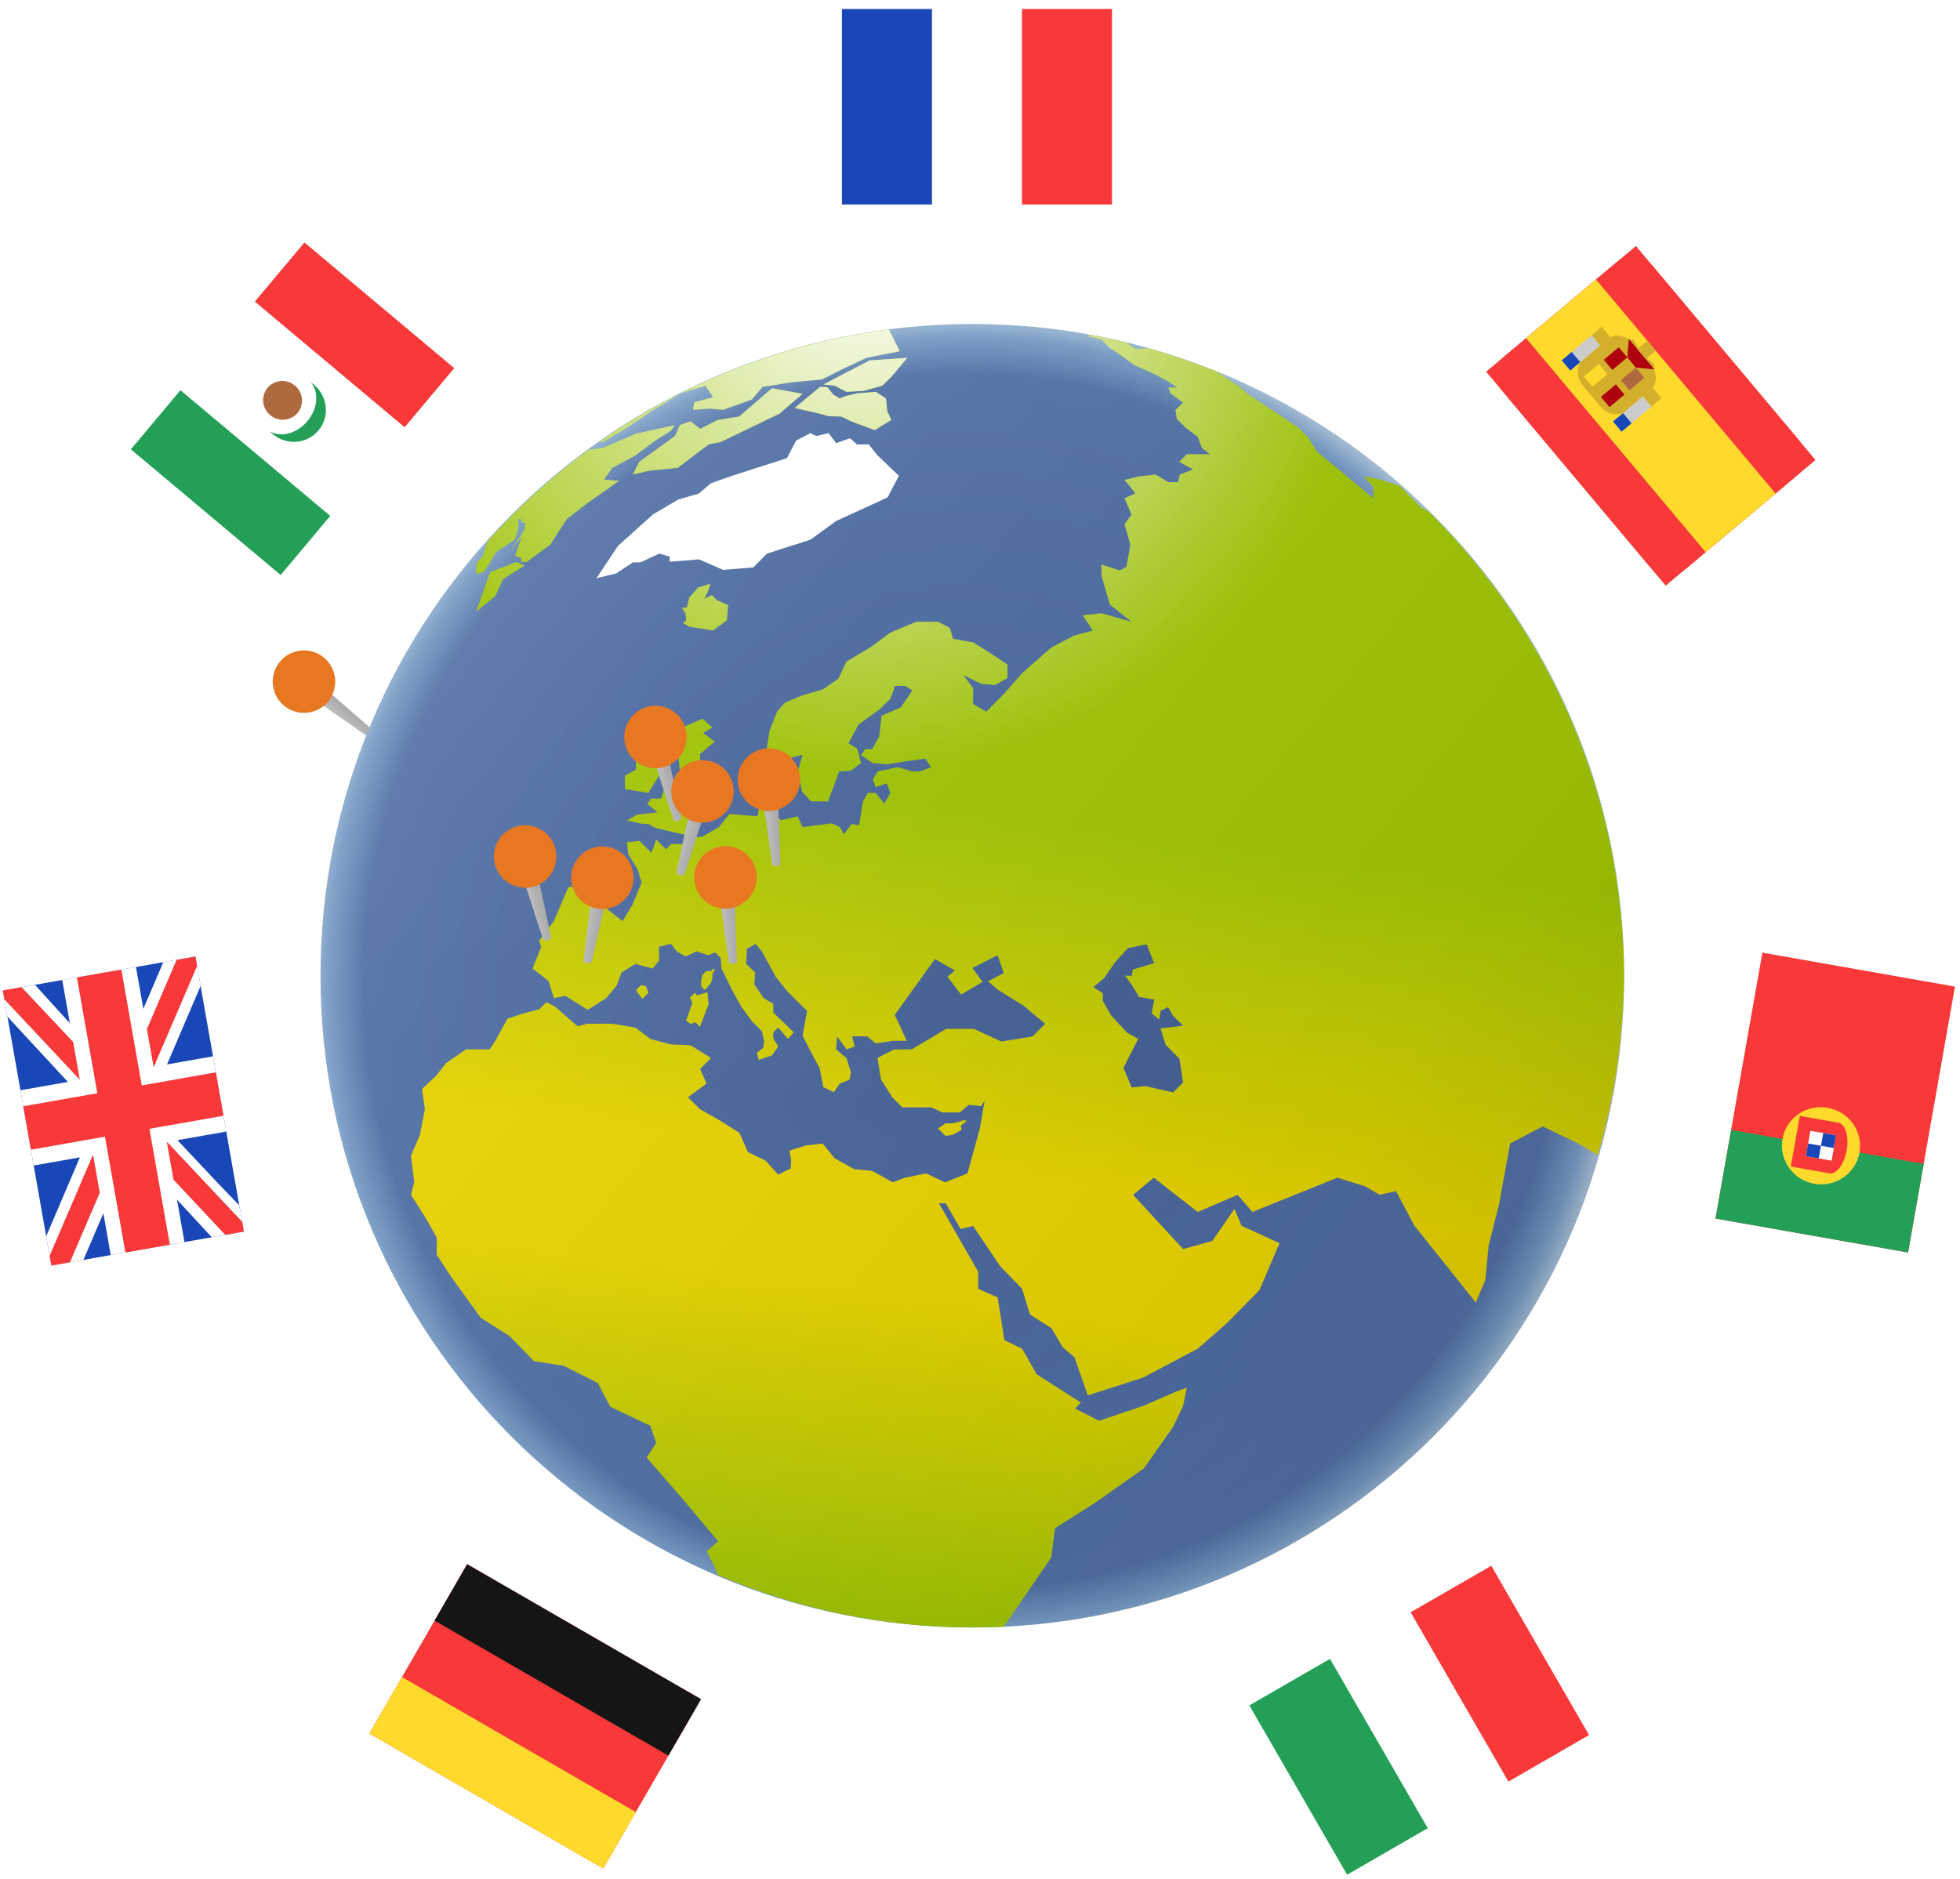
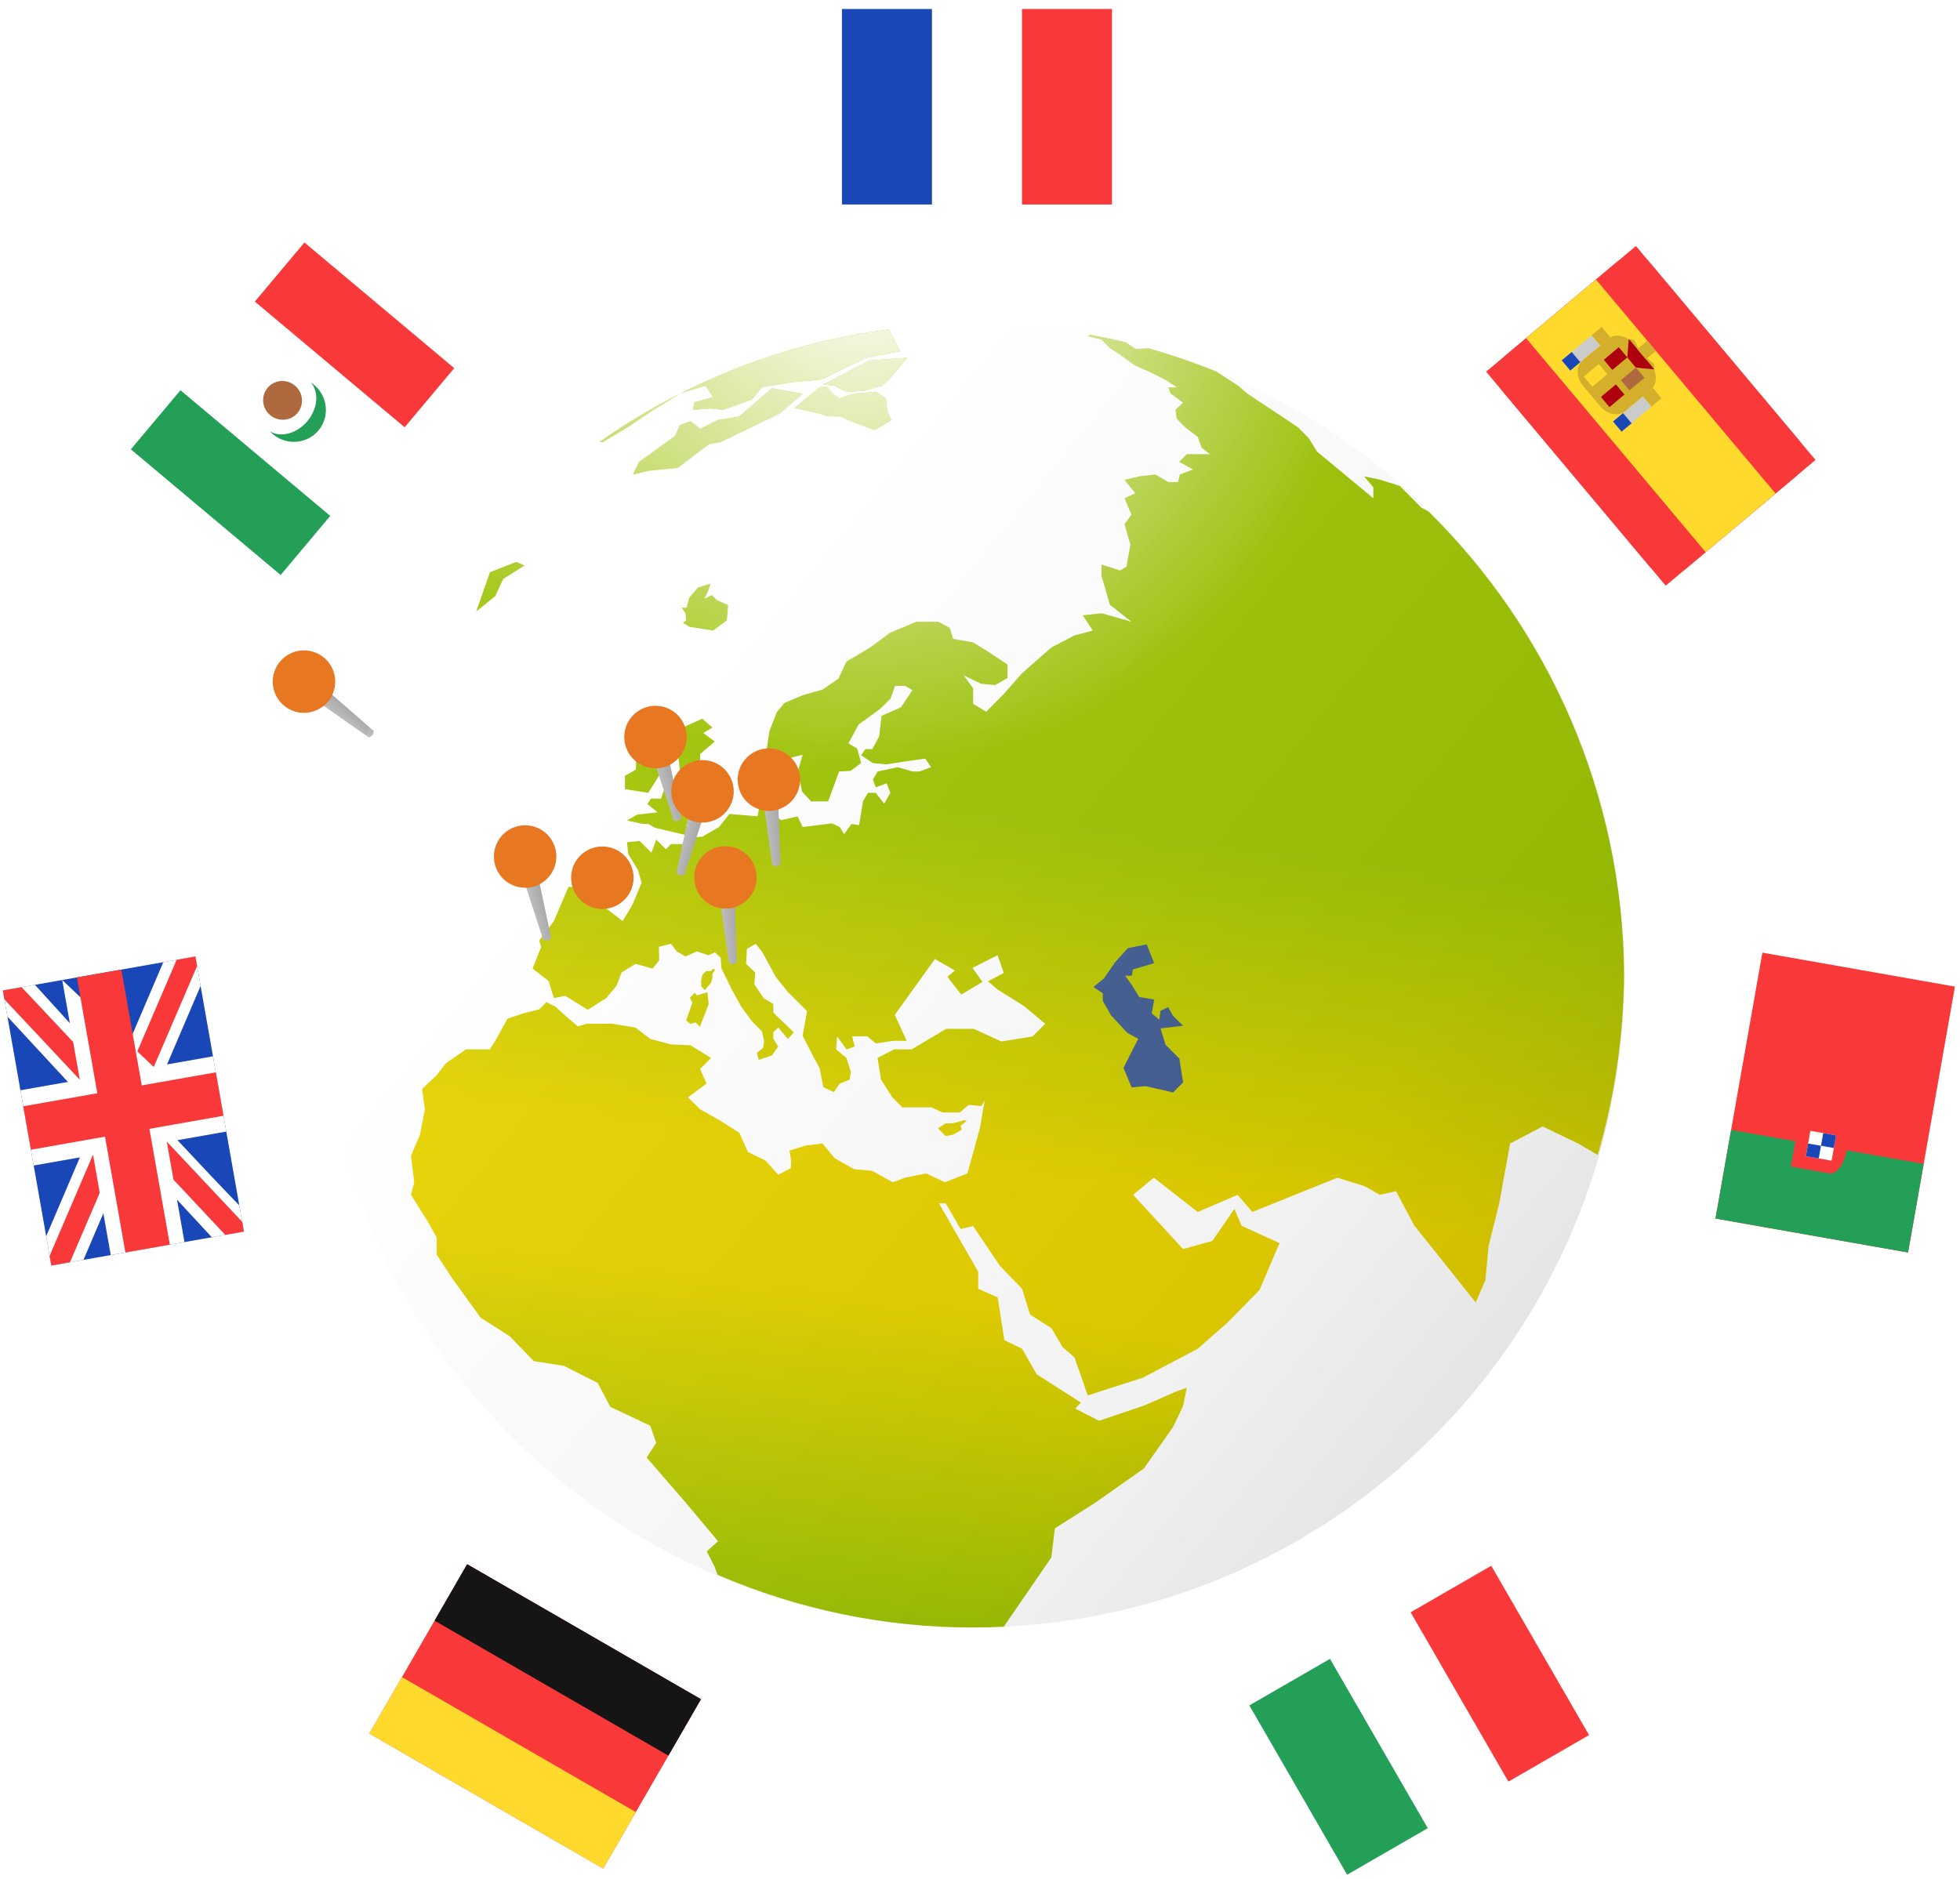
<svg xmlns="http://www.w3.org/2000/svg" width="292" height="280" viewBox="0 0 292 280" fill="none">
  <path d="M45.496 103.262L46.991 101.349L55.687 108.914C55.598 109.51 55.5 109.643 54.94 109.87L45.496 103.262Z" fill="url(#paint0_linear_3437_20529)" />
  <g filter="url(#filter0_ii_3437_20529)">
    <circle cx="45.287" cy="101.559" r="4.653" transform="rotate(-52 45.287 101.559)" fill="#E87722" />
  </g>
  <g filter="url(#filter1_ii_3437_20529)">
    <path d="M48.223 105.17L45.496 103.262C45.526 102.177 45.781 101.716 46.991 101.349L49.502 103.533C49.356 103.843 49.174 104.142 48.954 104.423C48.734 104.705 48.488 104.954 48.223 105.17Z" fill="#E87722" />
  </g>
-   <path d="M47.746 145.385C47.746 91.753 91.223 48.274 144.855 48.274C198.488 48.274 241.965 91.753 241.965 145.385C241.965 199.016 198.488 242.494 144.855 242.494C91.223 242.494 47.746 199.016 47.746 145.385Z" fill="url(#paint1_radial_3437_20529)" />
  <path d="M93.72 63.522L92.485 64.277L89.798 65.882L89.3 65.85C93.132 63.155 97.167 60.733 101.376 58.608L97.081 61.254L93.72 63.522Z" fill="url(#paint2_linear_3437_20529)" />
  <path d="M101.376 58.608L105.111 57.473L106.23 59.175L103.43 59.93L103.242 61.065L105.811 60.876L107.723 61.065L112.036 59.515L113.578 57.662L117.838 56.968L122.474 56.529L125.462 55.018L129.078 53.315L134.049 52.328L132.433 49.084C121.394 50.502 110.934 53.785 101.376 58.608Z" fill="url(#paint3_linear_3437_20529)" />
  <path d="M162.359 49.874L162.057 50.103L164.132 50.593L165.357 51.87L166.724 52.748L169.031 54.418L171.898 55.693L173.82 56.718L175.38 57.73H174.074L174.376 58.608L176.255 60.005L175.126 61.065L175.314 62.388L176.62 63.712L178.439 65.079L179.048 66.734L180.273 67.68H176.808L175.687 68.813L177.74 69.948L175.779 70.703L175.5 71.838L174.077 71.851L172.14 70.703L169.712 70.985L167.538 71.499L169.148 73.503L167.538 74.241L168.57 76.683L167.538 78.093L168.406 81.178L167.828 84.429L166.849 84.997L164.11 84.122V85.823L165.355 90.1L168.57 92.647L164.132 91.374L161.31 91.681L162.804 93.949L160.004 94.706L156.643 96.47L152.282 100.294L149.547 103.399L146.933 106.044L144.974 104.879V102.545L143.554 100.62L146.186 101.886L148.241 102.075L150.095 101.028V99.019L147.306 97.161L144.973 95.719L141.985 95.195L141.512 93.571L139.796 92.647H136.509L132.644 94.26L129.656 96.472L126.109 98.576L124.901 101.131L122.567 102.737L119.579 103.595L116.882 104.73L115.762 106.053L114.641 108.888L114.205 111.754L114.653 113.476L115.959 113.915L117.251 113.031L119.574 112.463L118.857 114.946L119.488 117.952L120.834 119.407H123.374L125.02 114.949L126.702 114.866L128.287 113.691L127.702 111.526L126.395 110.769L127.927 107.935L131.064 105.667L132.652 104.114L133.344 102.195H134.838L135.945 102.842L134.214 105.392L131.334 106.666L130.976 109.731L129.95 111.62H128.916L128.292 112.524L130.034 113.699L132.089 113.888L134.833 113.454L137.842 113.032L138.707 114.307L137.014 114.946H135.918L133.742 114.307L130.755 114.946L130.041 116.155L130.474 117.307L132.094 116.721L132.654 118.131L131.721 119.745L130.476 118.131H129.314L128.567 119.404L127.986 122.957L126.868 122.768L125.747 124.281L125.107 123.227L123.936 122.677L119.576 123.227L118.829 121.635L116.403 122.202L115.209 121.392L116.107 119.407L117.39 117.251L117.78 114.949H117.088L116.223 115.586H114.781L113.42 118.609L112.859 121.631L108.668 121.28L107.123 123.226L104.643 124.656L102.776 124.845L101.597 125.774H99.947L99.229 126.547L97.768 125.095L97.061 127.063L95.29 125.298L93.406 125.487L93.594 127.252L95.028 129.603L95.587 131.516L94.189 134.866L92.759 137.248L86.186 132.144H84.692L82.509 137.248L80.33 140.149L80.632 141.071L79.344 144.315L81.729 146.168L82.513 148.716L84.206 148.378L87.567 150.457L90.319 148.716L91.861 146.867L92.599 144.894L94.676 143.618L97.225 144.315L98.211 143.087L98.161 141.071L99.957 140.623L100.825 141.757L102.132 142.513L103.813 141.757L105.536 142.338L106.498 141.904L107.36 142.702L107.486 144.307L109.021 147.434L110.429 149.984L112.019 152.159L113.513 153.671L113.838 155.09L113.699 156.128L112.764 156.883L113.03 157.925L115.005 157.261L115.939 155.939L115.209 154.735V153.813L115.939 153.104L117.39 154.804L118.261 153.814L115.209 150.876V149.587L113.772 148.723L112.391 146.679L112.499 144.894L111.158 143.618L111.272 141.387L112.578 140.63L113.511 141.765L115.566 145.545L117.39 147.813L120.233 150.646L119.569 154.328L121.279 157.636L122.101 159.148L122.66 161.983L124.227 162.738L125.1 161.465L126.582 160.857L126.768 159.725L126.111 157.645L124.564 156.356L124.713 154.421L126.111 156.356L127.329 155.934L126.956 154.421H129.196L130.471 155.476L133.077 155.083H135.085L133.303 151.215L139.278 142.898L142.266 144.599L141.145 145.545L143.198 148.191L146.374 146.299L144.88 144.222L148.614 142.331L149.547 144.977L147.19 146.21L148.614 147.434L152.535 149.891L155.708 152.536L153.841 154.427L149.174 155.182L145.066 153.293H140.959L135.824 156.356H133.21L130.73 157.629L131.249 160.843L132.929 163.489L134.423 165.001H138.773L140.4 165.757H142.996L144.319 164.623L146.186 164.812L146.684 163.999L146 168.036L144.133 174.838L140.772 176.16L137.972 174.838L134.833 175.476L133.007 176.16L129.943 174.46L127.244 174.203L124.34 172.57L122.552 170.38L120.046 170.68L117.619 171.435L117.86 172.926L117.807 174.081L115.939 175.027L114.041 172.926L111.426 171.653L110.152 168.791L107.164 166.899L104.308 165.283L102.495 163.498L105.259 161.46L104.308 159.281L105.929 157.636L102.869 155.745L99.947 155.613L96.893 154.804L94.653 153.104L91.227 152.536H87.427L86.066 152.914L84.144 151.264L82.737 149.991L81.397 149.324L80.323 150.393L77.85 151.025L75.61 151.781L73.784 155.088L72.951 156.356H69.422L66.461 158.396L65.062 160.186L62.881 162.263L63.297 165.288L62.56 169.113L61.232 172.192L61.71 176.16L61.232 178.025L63.634 181.848L65.062 184.398V186.945L67.243 190.289L71.603 196.334L75.965 199.118L79.53 202.809L84.011 203.512L89.052 206.062L90.92 209.615L96.878 212.43L97.766 214.98L96.334 217.172L101.75 223.409L106.978 229.646L105.297 231.157L106.489 233.506L106.903 234.641C118.937 239.839 131.888 242.511 144.973 242.494C146.503 242.494 148.023 242.457 149.537 242.386L156.631 232.05L157.159 227.719L163.177 223.899L170.417 218.795L174.753 212.635L176.258 209.487L176.806 206.776L175.239 207.332L170.459 209.423L163.737 211.689L160.175 209.882L161.03 208.978L154.457 204.783L152.276 200.957L149.632 199.683L148.628 193.31L145.734 192.037V189.493L139.892 179.298H140.895L143.104 183.12L144.971 182.676L148.988 188.632L152.274 192.035L153.448 195.858L156.643 197.898L158.322 200.734L160.074 202.245L162.057 207.916L170.273 205.27L178.439 200.957L182.799 197.133L187.636 192.219L190.624 185.227L184.98 182.649L183.902 180.127L180.62 184.893L176.258 186.111L168.811 178.026L171.898 175.478L178.434 180.582L184.371 178.032L186.579 180.582L199.232 175.478L203.34 176.753L205.55 178.026L207.977 177.486L210.699 182.606L214.933 187.897L219.855 194.078L221.289 190.734L221.773 185.609L223.357 179.308L224.972 170.388L229.827 167.838L235.123 170.388L238.033 172.089C240.601 163.234 241.892 154.186 241.965 145.195C241.749 118.2 230.652 93.813 212.869 76.256L211.723 75.616L208.548 72.404L205.56 71.458L203.218 70.985L204.603 72.608V74.243L196.226 67.302L194.918 65.223L193.424 63.712L190.624 61.82L187.45 59.743L185.769 58.608L184.463 57.473L181.213 55.369C177.932 54.035 174.562 52.877 171.114 51.905L169.153 51.993L167.745 51.021C165.968 50.589 164.172 50.206 162.359 49.874Z" fill="url(#paint4_linear_3437_20529)" />
-   <path d="M72.623 80.691V80.719L72.402 81.445L71.876 82.987L71.099 83.727L70.943 84.467V85.537L72.062 85.255L72.809 84.122L73.929 82.231L75.966 80.9L76.729 80.343L77.214 78.796V77.359H77.652L77.76 77.887H78.225L78.144 78.87L75.966 82.254L77.758 79.903L76.729 82.798L77.664 83.176L77.652 83.727H78.464L81.958 81.178L84.424 77.359L87.374 75.05L92.227 71.649L89.986 71.46L91.228 69.71L94.655 67.869L97.767 65.544L99.948 64.183L100.549 63.338L94.727 64.612L89.8 66.734L87.686 67.009C82.202 71.034 77.153 75.623 72.623 80.691Z" fill="url(#paint5_linear_3437_20529)" />
  <path d="M108.286 92.438L108.471 90.17L106.792 89.414L106.045 88.659L104.924 89.225L105.484 88.091L105.857 86.958L103.993 87.551L102.684 89.037L102.31 90.549H101.563L102.129 91.374L102.226 92.438L101.751 92.817L102.684 93.382L106.231 93.95L108.286 92.438Z" fill="url(#paint6_linear_3437_20529)" />
  <path d="M97.548 123.338L102.541 124.507L103.243 123.433L102.129 122.995L104.309 121.957V120.234L102.684 120.22L104.551 117.763L103.622 115.796L104.309 114.31V112.352L106.49 110.488L104.758 109.213L106.138 108.407L104.644 107.085L101.656 108.407L100.951 111.763L101.47 116.346L100.35 117.669L99.19 116.86L98.483 118.991H96.989L96.446 119.786L97.955 121.038L94.941 121.372L93.407 122.245L95.623 122.743L96.615 122.772L97.548 123.338Z" fill="url(#paint7_linear_3437_20529)" />
  <path d="M97.767 111.763L99.603 111.999L100.35 112.376L99.603 114.654L98.295 115.4L96.576 118.133L93.108 117.587V115.586L94.748 114.654V113.321L95.869 111.999L96.803 113.036L97.767 111.763Z" fill="url(#paint8_linear_3437_20529)" />
  <path d="M101.291 63.339L100.549 64.963L95.215 68.814L94.282 70.703L96.709 70.136L100.981 69.71L104.309 67.162L105.671 66.167L107.31 65.889L116.126 61.633L119.572 58.678L115.006 57.852L110.103 62.065L106.926 62.577L104.309 63.892L102.87 62.766L101.291 63.339Z" fill="url(#paint9_linear_3437_20529)" />
  <path d="M122.102 61.633L118.377 60.792L122.142 57.663H123.222L124.155 58.797L125.089 59.365L126.022 58.987L127.704 58.608L130.474 58.374L131.997 59.365L132.185 61.255L132.788 62.577L130.318 64.088L126.769 62.766L125.367 62.065L123.408 62.01L122.102 61.633Z" fill="url(#paint10_linear_3437_20529)" />
  <path d="M70.943 91.116L73.785 88.824L74.958 86.277L78.144 84.261L76.909 83.727L72.996 85.255L70.943 91.116Z" fill="url(#paint11_linear_3437_20529)" />
  <path d="M135.171 53.315L132.788 56.163L131.438 57.473L128.651 58.242L126.112 58.387L124.342 57.473L122.661 57.286L125.582 55.762L129.571 53.694L135.171 53.315Z" fill="url(#paint12_linear_3437_20529)" />
  <path d="M102.854 152.558L102.217 152.065L103.149 149.419L102.776 148.662L103.523 147.908L103.803 148.316L105.39 147.837L105.578 149.608L104.27 153.009L103.624 152.325L102.854 152.558Z" fill="url(#paint13_linear_3437_20529)" />
  <path d="M105.017 147.529L104.457 146.962V146.139L104.643 145.261L105.204 144.694H105.886L106.3 144.315L106.511 144.505L106.137 145.072V145.639L105.951 146.394L105.017 147.529Z" fill="url(#paint14_linear_3437_20529)" />
-   <path d="M95.682 148.852L94.749 147.529L95.495 146.773L96.241 146.962L96.615 147.908L95.682 148.852Z" fill="url(#paint15_linear_3437_20529)" />
  <path d="M139.745 168.129L140.865 169.264L141.985 169.075L143.293 168.318L143.106 167.751L144.04 166.996L143.579 166.899L142.732 167.185L141.8 167.372H140.865L139.745 168.129Z" fill="url(#paint16_linear_3437_20529)" />
  <path d="M72.856 89.572C72.524 89.208 72.195 88.841 71.87 88.47L72.996 85.255L76.908 83.727L78.143 84.261L74.958 86.277L73.784 88.824L72.856 89.572Z" fill="url(#paint17_radial_3437_20529)" />
  <path d="M106.132 110.793C104.564 110.303 103.017 109.764 101.494 109.176L101.656 108.407L104.643 107.085L106.137 108.407L104.758 109.213L106.489 110.488L106.132 110.793Z" fill="url(#paint18_radial_3437_20529)" />
  <path d="M114.499 112.885L114.204 111.754L114.641 108.888L115.761 106.053L116.882 104.73L119.579 103.595L122.567 102.737L124.9 101.131L126.109 98.576L129.656 96.472L132.643 94.26L136.509 92.647H139.795L141.511 93.571L141.984 95.195L144.972 95.719L147.306 97.161L150.094 99.019V101.028L148.24 102.075L146.185 101.886L143.553 100.62L144.974 102.545V104.879L146.932 106.044L149.547 103.399L152.282 100.294L156.642 96.47L160.003 94.706L162.803 93.949L161.31 91.681L164.131 91.374L168.57 92.647L165.354 90.1L164.11 85.823V84.122L166.848 84.997L167.828 84.429L168.405 81.178L167.537 78.093L168.57 76.683L167.537 74.241L169.147 73.503L167.537 71.498L169.711 70.985L172.14 70.703L174.077 71.851L175.499 71.838L175.778 70.703L177.74 69.948L175.687 68.813L176.807 67.68H180.273L179.048 66.734L178.439 65.079L176.62 63.712L175.313 62.388L175.126 61.065L176.254 60.005L174.375 58.608L174.073 57.73H175.38L173.819 56.718L171.897 55.693L169.031 54.418L166.724 52.748L165.356 51.87L164.131 50.593L162.056 50.103L162.358 49.874C164.172 50.206 165.967 50.589 167.744 51.021L169.152 51.993L171.114 51.905C174.561 52.877 177.931 54.035 181.212 55.369L184.462 57.473L185.768 58.608L187.45 59.743L190.623 61.82L193.423 63.712L194.917 65.223L196.225 67.302L197.976 68.753C187.567 92.71 165.1 110.217 138.235 113.613L137.842 113.032L134.832 113.454L132.089 113.888L130.034 113.699L128.291 112.524L128.915 111.62H129.949L130.975 109.731L131.334 106.666L134.213 105.392L135.944 102.842L134.837 102.195H133.344L132.651 104.114L131.063 105.667L127.926 107.935L126.394 110.769L127.702 111.526L128.286 113.691L127.593 114.205C124.767 114.166 121.979 113.971 119.237 113.629L119.574 112.463L117.25 113.031L116.864 113.295C116.071 113.171 115.283 113.034 114.499 112.885Z" fill="url(#paint19_radial_3437_20529)" />
  <path d="M101.375 58.608L105.11 57.473L106.229 59.175L103.429 59.93L103.241 61.065L105.811 60.876L107.723 61.065L112.035 59.515L113.577 57.662L117.838 56.968L122.474 56.529L125.461 55.018L129.078 53.315L134.049 52.328L132.432 49.084C121.394 50.502 110.934 53.785 101.375 58.608Z" fill="url(#paint20_radial_3437_20529)" />
  <path d="M101.375 58.608C97.166 60.733 93.132 63.155 89.299 65.85L89.797 65.882L92.484 64.277L93.719 63.522L97.08 61.254L101.375 58.608Z" fill="url(#paint21_radial_3437_20529)" />
  <path d="M72.623 80.691V80.719L72.402 81.445L71.876 82.987L71.099 83.727L70.943 84.467V85.537L72.062 85.255L72.808 84.122L73.929 82.231L75.965 80.9L76.729 80.343L77.214 78.796V77.359H77.652L77.76 77.887H78.224L78.143 78.87L75.965 82.254L77.758 79.903L76.729 82.798L77.663 83.176L77.652 83.727H78.463L81.957 81.178L84.424 77.359L87.373 75.05L92.227 71.649L89.986 71.46L91.227 69.71L94.655 67.869L97.767 65.544L99.948 64.183L100.549 63.338L94.726 64.612L89.8 66.734L87.685 67.009C82.201 71.034 77.152 75.623 72.623 80.691Z" fill="url(#paint22_radial_3437_20529)" />
  <path d="M108.471 90.17L108.285 92.438L106.23 93.95L102.683 93.382L101.75 92.817L102.225 92.438L102.129 91.374L101.563 90.549H102.31L102.683 89.037L103.993 87.551L105.857 86.958L105.483 88.091L104.924 89.225L106.044 88.659L106.791 89.414L108.471 90.17Z" fill="url(#paint23_radial_3437_20529)" />
  <path d="M101.291 63.339L100.549 64.963L95.214 68.814L94.281 70.703L96.708 70.136L100.98 69.71L104.308 67.162L105.671 66.167L107.309 65.889L116.126 61.633L119.572 58.678L115.006 57.852L110.103 62.065L106.926 62.577L104.308 63.892L102.869 62.766L101.291 63.339Z" fill="url(#paint24_radial_3437_20529)" />
  <path d="M118.377 60.792L122.101 61.633L123.407 62.01L125.366 62.065L126.769 62.766L130.317 64.088L132.787 62.577L132.185 61.255L131.997 59.365L130.473 58.374L127.703 58.608L126.022 58.987L125.089 59.365L124.154 58.797L123.222 57.663H122.141L118.377 60.792Z" fill="url(#paint25_radial_3437_20529)" />
  <path d="M132.787 56.163L135.171 53.315L129.57 53.694L125.582 55.762L122.661 57.286L124.342 57.473L126.111 58.387L128.651 58.242L131.438 57.473L132.787 56.163Z" fill="url(#paint26_radial_3437_20529)" />
  <path d="M88.861 86.153L91.759 85.458L94.29 83.791H95.412L98.217 82.483L99.777 82.938V83.698L104.141 83.347L107.75 84.914L112.235 84.539L114.271 82.483L120.73 80.415L124.574 77.623L132.234 74.115L133.919 70.894L130.692 67.813L129.434 66.221H127.674L126.622 65.292L124.574 66.034L123.452 64.539L121.607 64.968L120.728 64.539L118.591 65.659L117.24 68.265L109.058 70.894L105.881 72.015L104.141 73.527L101.02 74.445L97.3 76.634L94.495 79.156L92.047 81.362L88.861 86.153Z" fill="white" />
  <path d="M168.594 162.021L170.652 161.834L174.764 162.769L176.258 161.273L175.698 157.722L173.643 155.665L172.895 153.235L176.258 152.824L174.764 151.366L174.017 150.058L172.895 150.618L172.707 151.927L171.585 150.992L171.959 148.935L169.716 148.561L168.594 146.722L167.621 145.384H168.606L168.782 144.449L171.939 143.507L170.838 140.711L168.034 141.272L166.165 143.328L164.483 145.758L162.898 147.066L164.295 148.002V149.123L165.51 151.272L167.941 153.89L169.578 154.792L168.315 157.254L167.38 159.123L168.594 162.021Z" fill="#456095" />
  <path d="M47.746 145.385C47.746 91.753 91.223 48.274 144.855 48.274C198.488 48.274 241.965 91.753 241.965 145.385C241.965 199.016 198.488 242.494 144.855 242.494C91.223 242.494 47.746 199.016 47.746 145.385Z" fill="url(#paint27_linear_3437_20529)" />
  <path d="M96.796 111.304L99.141 110.675L101.534 121.95C101.104 122.372 100.946 122.42 100.362 122.264L96.796 111.304Z" fill="url(#paint28_linear_3437_20529)" />
  <g filter="url(#filter2_ii_3437_20529)">
    <ellipse cx="97.654" cy="109.817" rx="4.653" ry="4.653" transform="rotate(-15 97.654 109.817)" fill="#E87722" />
  </g>
  <g filter="url(#filter3_ii_3437_20529)">
    <path d="M97.826 114.468L96.796 111.304C97.474 110.455 97.955 110.24 99.141 110.675L99.832 113.931C99.529 114.09 99.204 114.219 98.859 114.312C98.514 114.404 98.168 114.455 97.826 114.468Z" fill="#E87722" />
  </g>
  <path d="M103.17 118.768L105.515 119.396L101.95 130.357C101.366 130.507 101.206 130.47 100.777 130.043L103.17 118.768Z" fill="url(#paint29_linear_3437_20529)" />
  <g filter="url(#filter4_ii_3437_20529)">
    <ellipse cx="104.657" cy="117.91" rx="4.653" ry="4.653" transform="rotate(15 104.657 117.91)" fill="#E87722" />
  </g>
  <g filter="url(#filter5_ii_3437_20529)">
    <path d="M102.479 122.023L103.17 118.768C104.181 118.371 104.705 118.426 105.515 119.396L104.486 122.561C104.143 122.548 103.797 122.497 103.452 122.404C103.107 122.312 102.782 122.183 102.479 122.023Z" fill="#E87722" />
  </g>
  <g clip-path="url(#clip0_3437_20529)">
    <rect width="40.231" height="29.133" transform="translate(125.434 1.338)" fill="white" />
    <path fill-rule="evenodd" clip-rule="evenodd" d="M125.434 1.338H138.844V30.471H125.434V1.338Z" fill="#1A47B8" />
    <path fill-rule="evenodd" clip-rule="evenodd" d="M152.254 1.338H165.665V30.471H152.254V1.338Z" fill="#F93939" />
  </g>
  <g clip-path="url(#clip1_3437_20529)">
    <rect width="41.618" height="29.133" transform="translate(243.721 36.655) rotate(50)" fill="#F93939" />
    <path d="M267.925 65.5L246.269 39.691C244.862 38.014 242.389 37.773 240.746 39.152L224.38 52.885C222.736 54.264 222.545 56.741 223.952 58.418L245.608 84.227C247.015 85.903 249.488 86.145 251.132 84.766L267.497 71.034C269.141 69.654 269.332 67.177 267.925 65.5Z" fill="#F93939" />
    <path fill-rule="evenodd" clip-rule="evenodd" d="M237.77 41.649L264.522 73.53L254.107 82.269L227.355 50.388L237.77 41.649Z" fill="#FFDA2C" />
    <path fill-rule="evenodd" clip-rule="evenodd" d="M245.929 58.086L242.18 61.232C241.138 62.106 239.449 61.785 238.394 60.528L235.846 57.492C234.797 56.235 234.776 54.509 235.813 53.639L239.562 50.493C240.413 49.779 241.695 49.862 242.711 50.604C243.721 50.237 243.757 51.687 244.62 52.717C245.489 53.752 246.902 54.036 246.368 54.965C246.913 56.096 246.774 57.377 245.929 58.086Z" fill="#D4AF2C" />
    <path fill-rule="evenodd" clip-rule="evenodd" d="M244.772 59.057L246.046 60.576L241.582 64.321L240.308 62.803L244.772 59.057ZM237.128 49.949L238.402 51.467L233.939 55.212L232.665 53.694L237.128 49.949Z" fill="#CBCBCB" />
    <path fill-rule="evenodd" clip-rule="evenodd" d="M241.796 61.554L243.07 63.072L241.582 64.321L240.308 62.803L241.796 61.554ZM234.153 52.445L235.427 53.964L233.939 55.212L232.665 53.694L234.153 52.445Z" fill="#1A47B8" />
    <path fill-rule="evenodd" clip-rule="evenodd" d="M246.26 57.809L247.533 59.327L246.046 60.576L244.772 59.057L246.26 57.809ZM238.616 48.7L239.89 50.218L238.402 51.467L237.128 49.949L238.616 48.7Z" fill="#D4AF2C" />
    <path fill-rule="evenodd" clip-rule="evenodd" d="M241.164 51.736L242.438 53.255L240.206 55.127L238.932 53.609L241.164 51.736ZM240.736 57.27L242.01 58.788L239.778 60.66L238.505 59.142L240.736 57.27Z" fill="#AF010D" />
    <path fill-rule="evenodd" clip-rule="evenodd" d="M243.711 54.773L244.985 56.291L242.754 58.163L241.48 56.645L243.711 54.773Z" fill="#AE6A3E" />
    <path fill-rule="evenodd" clip-rule="evenodd" d="M238.188 54.233L239.462 55.751L237.23 57.624L235.956 56.106L238.188 54.233Z" fill="#FFDA2C" />
    <path fill-rule="evenodd" clip-rule="evenodd" d="M242.438 53.255L242.652 50.488L246.474 55.043L243.712 54.773L242.438 53.255Z" fill="#AF010D" />
    <path fill-rule="evenodd" clip-rule="evenodd" d="M245.414 50.758L246.687 52.276L245.2 53.524L243.926 52.006L245.414 50.758Z" fill="#D4AF2C" />
  </g>
  <g clip-path="url(#clip2_3437_20529)">
    <rect width="40.231" height="29.133" transform="translate(255.572 181.563) rotate(-80)" fill="#F93939" />
    <path fill-rule="evenodd" clip-rule="evenodd" d="M255.572 181.563L257.901 168.357L286.591 173.416L284.263 186.622L255.572 181.563Z" fill="#249F58" />
-     <path d="M277.028 171.729C277.579 168.603 275.457 165.616 272.288 165.058C269.119 164.499 266.103 166.58 265.552 169.706C265.001 172.832 267.123 175.819 270.292 176.378C273.461 176.936 276.477 174.855 277.028 171.729Z" fill="#FFDA2C" />
    <path fill-rule="evenodd" clip-rule="evenodd" d="M273.868 167.282L268.13 166.27L266.799 173.816L272.537 174.828C273.593 175.014 274.747 173.477 275.115 171.392C275.483 169.307 274.923 167.468 273.868 167.282Z" fill="#F93939" />
    <path fill-rule="evenodd" clip-rule="evenodd" d="M269.044 172.267L269.71 168.494L273.535 169.168L272.87 172.941L269.044 172.267Z" fill="white" />
    <path fill-rule="evenodd" clip-rule="evenodd" d="M269.044 172.267L269.377 170.38L271.29 170.718L270.957 172.604L269.044 172.267ZM271.29 170.718L271.622 168.831L273.535 169.168L273.202 171.055L271.29 170.718Z" fill="#1A47B8" />
  </g>
  <g clip-path="url(#clip3_3437_20529)">
    <rect width="41.618" height="29.133" transform="translate(186.127 254.104) rotate(-30)" fill="white" />
    <path fill-rule="evenodd" clip-rule="evenodd" d="M186.127 254.104L198.141 247.168L212.708 272.397L200.693 279.334L186.127 254.104Z" fill="#249F58" />
    <path fill-rule="evenodd" clip-rule="evenodd" d="M210.155 240.231L222.169 233.295L236.736 258.525L224.722 265.461L210.155 240.231Z" fill="#F93939" />
  </g>
  <g clip-path="url(#clip4_3437_20529)">
    <rect width="40.231" height="29.133" transform="translate(69.595 233.064) rotate(30)" fill="#F93939" />
    <path fill-rule="evenodd" clip-rule="evenodd" d="M59.884 249.884L94.725 269.999L89.87 278.409L55.029 258.294L59.884 249.884Z" fill="#FFDA2C" />
    <path fill-rule="evenodd" clip-rule="evenodd" d="M69.595 233.064L104.436 253.179L99.581 261.589L64.74 241.474L69.595 233.064Z" fill="#151515" />
  </g>
  <g clip-path="url(#clip5_3437_20529)">
    <rect width="41.618" height="29.133" transform="translate(7.648 188.565) rotate(-100)" fill="#1A47B8" />
    <path fill-rule="evenodd" clip-rule="evenodd" d="M6.88 184.205L7.648 188.565L12.43 187.722L29.885 146.904L29.112 142.52L24.33 143.363L6.88 184.205Z" fill="white" />
    <path d="M7.392 187.111L26.311 143.014L29.112 142.52L29.362 143.94L10.423 188.076L7.648 188.565L7.392 187.111Z" fill="#F93939" />
    <path fill-rule="evenodd" clip-rule="evenodd" d="M1.11 151.482L0.421 147.579L5.203 146.736C5.203 146.736 25.603 169.28 35.651 179.603L36.339 183.506L31.557 184.349L1.11 151.482Z" fill="white" />
    <path d="M0.421 147.579L0.655 148.903L33.56 183.996L36.339 183.506L36.082 182.052L3.217 147.086L0.421 147.579Z" fill="#F93939" />
-     <path fill-rule="evenodd" clip-rule="evenodd" d="M5.02 173.66L3.044 162.45L11.893 160.89L9.271 146.019L20.256 144.082L22.878 158.953L31.734 157.391L33.711 168.601L24.855 170.162L27.483 185.068L16.498 187.005L13.87 172.099L5.02 173.66Z" fill="white" />
+     <path fill-rule="evenodd" clip-rule="evenodd" d="M5.02 173.66L3.044 162.45L11.893 160.89L9.271 146.019L22.878 158.953L31.734 157.391L33.711 168.601L24.855 170.162L27.483 185.068L16.498 187.005L13.87 172.099L5.02 173.66Z" fill="white" />
    <path fill-rule="evenodd" clip-rule="evenodd" d="M4.606 171.308L3.464 164.836L14.499 162.891L11.456 145.633L18.077 144.466L21.12 161.723L32.155 159.777L33.296 166.249L22.261 168.195L25.304 185.452L18.683 186.619L15.64 169.362L4.606 171.308Z" fill="#F93939" />
  </g>
  <g clip-path="url(#clip6_3437_20529)">
    <rect width="40.231" height="29.133" transform="translate(19.495 66.949) rotate(-50)" fill="white" />
    <rect x="37.966" y="44.935" width="11.495" height="29.133" transform="rotate(-50 37.966 44.935)" fill="#F93939" />
    <rect x="19.495" y="66.949" width="11.495" height="29.133" transform="rotate(-50 19.495 66.949)" fill="#249F58" />
    <path fill-rule="evenodd" clip-rule="evenodd" d="M46.313 56.99C46.481 57.099 46.645 57.219 46.802 57.351C48.856 59.075 49.143 62.115 47.443 64.141C45.743 66.167 42.699 66.412 40.645 64.689C40.487 64.557 40.34 64.417 40.203 64.27C41.821 65.243 44.219 64.625 45.789 62.754C47.36 60.883 47.55 58.413 46.312 56.989L46.313 56.99Z" fill="#249F58" />
    <ellipse cx="42.096" cy="59.654" rx="2.874" ry="2.913" transform="rotate(-50 42.096 59.654)" fill="#AE6A3E" />
  </g>
-   <path d="M88.33 131.764L90.721 132.185L88.125 143.415C87.556 143.616 87.393 143.592 86.929 143.204L88.33 131.764Z" fill="url(#paint30_linear_3437_20529)" />
  <g filter="url(#filter6_ii_3437_20529)">
    <ellipse cx="89.736" cy="130.779" rx="4.653" ry="4.653" transform="rotate(10 89.736 130.779)" fill="#E87722" />
  </g>
  <g filter="url(#filter7_ii_3437_20529)">
    <path d="M87.925 135.067L88.33 131.764C89.303 131.28 89.829 131.289 90.721 132.185L89.971 135.427C89.629 135.444 89.28 135.424 88.928 135.362C88.577 135.3 88.241 135.2 87.925 135.067Z" fill="#E87722" />
  </g>
  <path d="M77.374 129.107L79.719 128.479L82.112 139.753C81.682 140.176 81.525 140.223 80.94 140.068L77.374 129.107Z" fill="url(#paint31_linear_3437_20529)" />
  <g filter="url(#filter8_ii_3437_20529)">
    <ellipse cx="78.233" cy="127.62" rx="4.653" ry="4.653" transform="rotate(-15 78.233 127.62)" fill="#E87722" />
  </g>
  <g filter="url(#filter9_ii_3437_20529)">
    <path d="M78.404 132.272L77.374 129.107C78.052 128.258 78.533 128.043 79.72 128.479L80.41 131.734C80.108 131.894 79.782 132.023 79.437 132.115C79.092 132.208 78.746 132.259 78.404 132.272Z" fill="#E87722" />
  </g>
  <path d="M113.448 117.48L115.866 117.269L116.265 128.788C115.768 129.129 115.604 129.148 115.056 128.894L113.448 117.48Z" fill="url(#paint32_linear_3437_20529)" />
  <g filter="url(#filter10_ii_3437_20529)">
    <ellipse cx="114.551" cy="116.165" rx="4.653" ry="4.653" transform="rotate(-5 114.551 116.165)" fill="#E87722" />
  </g>
  <g filter="url(#filter11_ii_3437_20529)">
    <path d="M113.912 120.776L113.448 117.48C114.262 116.762 114.773 116.634 115.866 117.269L115.981 120.594C115.655 120.699 115.312 120.77 114.957 120.801C114.601 120.832 114.251 120.822 113.912 120.776Z" fill="#E87722" />
  </g>
  <path d="M106.975 132.047L109.393 131.835L109.792 143.354C109.295 143.695 109.131 143.715 108.582 143.46L106.975 132.047Z" fill="url(#paint33_linear_3437_20529)" />
  <g filter="url(#filter12_ii_3437_20529)">
    <ellipse cx="108.078" cy="130.732" rx="4.653" ry="4.653" transform="rotate(-5 108.078 130.732)" fill="#E87722" />
  </g>
  <g filter="url(#filter13_ii_3437_20529)">
    <path d="M107.439 135.342L106.975 132.047C107.789 131.328 108.3 131.201 109.393 131.835L109.508 135.161C109.182 135.266 108.839 135.336 108.484 135.367C108.128 135.399 107.778 135.389 107.439 135.342Z" fill="#E87722" />
  </g>
  <defs>
    <filter id="filter0_ii_3437_20529" x="39.883" y="96.155" width="10.807" height="10.807" filterUnits="userSpaceOnUse" color-interpolation-filters="sRGB">
      <feFlood flood-opacity="0" result="BackgroundImageFix" />
      <feBlend mode="normal" in="SourceGraphic" in2="BackgroundImageFix" result="shape" />
      <feColorMatrix in="SourceAlpha" type="matrix" values="0 0 0 0 0 0 0 0 0 0 0 0 0 0 0 0 0 0 127 0" result="hardAlpha" />
      <feOffset dx="-0.75" dy="-0.75" />
      <feGaussianBlur stdDeviation="0.625" />
      <feComposite in2="hardAlpha" operator="arithmetic" k2="-1" k3="1" />
      <feColorMatrix type="matrix" values="0 0 0 0 0.2 0 0 0 0 0.12 0 0 0 0 0 0 0 0 0.1 0" />
      <feBlend mode="normal" in2="shape" result="effect1_innerShadow_3437_20529" />
      <feColorMatrix in="SourceAlpha" type="matrix" values="0 0 0 0 0 0 0 0 0 0 0 0 0 0 0 0 0 0 127 0" result="hardAlpha" />
      <feOffset dx="0.75" dy="0.75" />
      <feGaussianBlur stdDeviation="0.5" />
      <feComposite in2="hardAlpha" operator="arithmetic" k2="-1" k3="1" />
      <feColorMatrix type="matrix" values="0 0 0 0 1 0 0 0 0 0.84 0 0 0 0 0.6 0 0 0 0.25 0" />
      <feBlend mode="normal" in2="effect1_innerShadow_3437_20529" result="effect2_innerShadow_3437_20529" />
    </filter>
    <filter id="filter1_ii_3437_20529" x="44.746" y="100.599" width="5.505" height="5.321" filterUnits="userSpaceOnUse" color-interpolation-filters="sRGB">
      <feFlood flood-opacity="0" result="BackgroundImageFix" />
      <feBlend mode="normal" in="SourceGraphic" in2="BackgroundImageFix" result="shape" />
      <feColorMatrix in="SourceAlpha" type="matrix" values="0 0 0 0 0 0 0 0 0 0 0 0 0 0 0 0 0 0 127 0" result="hardAlpha" />
      <feOffset dx="-0.75" dy="-0.75" />
      <feGaussianBlur stdDeviation="0.625" />
      <feComposite in2="hardAlpha" operator="arithmetic" k2="-1" k3="1" />
      <feColorMatrix type="matrix" values="0 0 0 0 0.2 0 0 0 0 0.12 0 0 0 0 0 0 0 0 0.1 0" />
      <feBlend mode="normal" in2="shape" result="effect1_innerShadow_3437_20529" />
      <feColorMatrix in="SourceAlpha" type="matrix" values="0 0 0 0 0 0 0 0 0 0 0 0 0 0 0 0 0 0 127 0" result="hardAlpha" />
      <feOffset dx="0.75" dy="0.75" />
      <feGaussianBlur stdDeviation="0.5" />
      <feComposite in2="hardAlpha" operator="arithmetic" k2="-1" k3="1" />
      <feColorMatrix type="matrix" values="0 0 0 0 1 0 0 0 0 0.84 0 0 0 0 0.6 0 0 0 0.25 0" />
      <feBlend mode="normal" in2="effect1_innerShadow_3437_20529" result="effect2_innerShadow_3437_20529" />
    </filter>
    <filter id="filter2_ii_3437_20529" x="92.25" y="104.413" width="10.809" height="10.809" filterUnits="userSpaceOnUse" color-interpolation-filters="sRGB">
      <feFlood flood-opacity="0" result="BackgroundImageFix" />
      <feBlend mode="normal" in="SourceGraphic" in2="BackgroundImageFix" result="shape" />
      <feColorMatrix in="SourceAlpha" type="matrix" values="0 0 0 0 0 0 0 0 0 0 0 0 0 0 0 0 0 0 127 0" result="hardAlpha" />
      <feOffset dx="-0.75" dy="-0.75" />
      <feGaussianBlur stdDeviation="0.625" />
      <feComposite in2="hardAlpha" operator="arithmetic" k2="-1" k3="1" />
      <feColorMatrix type="matrix" values="0 0 0 0 0.2 0 0 0 0 0.12 0 0 0 0 0 0 0 0 0.1 0" />
      <feBlend mode="normal" in2="shape" result="effect1_innerShadow_3437_20529" />
      <feColorMatrix in="SourceAlpha" type="matrix" values="0 0 0 0 0 0 0 0 0 0 0 0 0 0 0 0 0 0 127 0" result="hardAlpha" />
      <feOffset dx="0.75" dy="0.75" />
      <feGaussianBlur stdDeviation="0.5" />
      <feComposite in2="hardAlpha" operator="arithmetic" k2="-1" k3="1" />
      <feColorMatrix type="matrix" values="0 0 0 0 1 0 0 0 0 0.84 0 0 0 0 0.6 0 0 0 0.25 0" />
      <feBlend mode="normal" in2="effect1_innerShadow_3437_20529" result="effect2_innerShadow_3437_20529" />
    </filter>
    <filter id="filter3_ii_3437_20529" x="96.046" y="109.706" width="4.536" height="5.512" filterUnits="userSpaceOnUse" color-interpolation-filters="sRGB">
      <feFlood flood-opacity="0" result="BackgroundImageFix" />
      <feBlend mode="normal" in="SourceGraphic" in2="BackgroundImageFix" result="shape" />
      <feColorMatrix in="SourceAlpha" type="matrix" values="0 0 0 0 0 0 0 0 0 0 0 0 0 0 0 0 0 0 127 0" result="hardAlpha" />
      <feOffset dx="-0.75" dy="-0.75" />
      <feGaussianBlur stdDeviation="0.625" />
      <feComposite in2="hardAlpha" operator="arithmetic" k2="-1" k3="1" />
      <feColorMatrix type="matrix" values="0 0 0 0 0.2 0 0 0 0 0.12 0 0 0 0 0 0 0 0 0.1 0" />
      <feBlend mode="normal" in2="shape" result="effect1_innerShadow_3437_20529" />
      <feColorMatrix in="SourceAlpha" type="matrix" values="0 0 0 0 0 0 0 0 0 0 0 0 0 0 0 0 0 0 127 0" result="hardAlpha" />
      <feOffset dx="0.75" dy="0.75" />
      <feGaussianBlur stdDeviation="0.5" />
      <feComposite in2="hardAlpha" operator="arithmetic" k2="-1" k3="1" />
      <feColorMatrix type="matrix" values="0 0 0 0 1 0 0 0 0 0.84 0 0 0 0 0.6 0 0 0 0.25 0" />
      <feBlend mode="normal" in2="effect1_innerShadow_3437_20529" result="effect2_innerShadow_3437_20529" />
    </filter>
    <filter id="filter4_ii_3437_20529" x="99.252" y="112.505" width="10.809" height="10.809" filterUnits="userSpaceOnUse" color-interpolation-filters="sRGB">
      <feFlood flood-opacity="0" result="BackgroundImageFix" />
      <feBlend mode="normal" in="SourceGraphic" in2="BackgroundImageFix" result="shape" />
      <feColorMatrix in="SourceAlpha" type="matrix" values="0 0 0 0 0 0 0 0 0 0 0 0 0 0 0 0 0 0 127 0" result="hardAlpha" />
      <feOffset dx="-0.75" dy="-0.75" />
      <feGaussianBlur stdDeviation="0.625" />
      <feComposite in2="hardAlpha" operator="arithmetic" k2="-1" k3="1" />
      <feColorMatrix type="matrix" values="0 0 0 0 0.2 0 0 0 0 0.12 0 0 0 0 0 0 0 0 0.1 0" />
      <feBlend mode="normal" in2="shape" result="effect1_innerShadow_3437_20529" />
      <feColorMatrix in="SourceAlpha" type="matrix" values="0 0 0 0 0 0 0 0 0 0 0 0 0 0 0 0 0 0 127 0" result="hardAlpha" />
      <feOffset dx="0.75" dy="0.75" />
      <feGaussianBlur stdDeviation="0.5" />
      <feComposite in2="hardAlpha" operator="arithmetic" k2="-1" k3="1" />
      <feColorMatrix type="matrix" values="0 0 0 0 1 0 0 0 0 0.84 0 0 0 0 0.6 0 0 0 0.25 0" />
      <feBlend mode="normal" in2="effect1_innerShadow_3437_20529" result="effect2_innerShadow_3437_20529" />
    </filter>
    <filter id="filter5_ii_3437_20529" x="101.729" y="117.787" width="4.536" height="5.524" filterUnits="userSpaceOnUse" color-interpolation-filters="sRGB">
      <feFlood flood-opacity="0" result="BackgroundImageFix" />
      <feBlend mode="normal" in="SourceGraphic" in2="BackgroundImageFix" result="shape" />
      <feColorMatrix in="SourceAlpha" type="matrix" values="0 0 0 0 0 0 0 0 0 0 0 0 0 0 0 0 0 0 127 0" result="hardAlpha" />
      <feOffset dx="-0.75" dy="-0.75" />
      <feGaussianBlur stdDeviation="0.625" />
      <feComposite in2="hardAlpha" operator="arithmetic" k2="-1" k3="1" />
      <feColorMatrix type="matrix" values="0 0 0 0 0.2 0 0 0 0 0.12 0 0 0 0 0 0 0 0 0.1 0" />
      <feBlend mode="normal" in2="shape" result="effect1_innerShadow_3437_20529" />
      <feColorMatrix in="SourceAlpha" type="matrix" values="0 0 0 0 0 0 0 0 0 0 0 0 0 0 0 0 0 0 127 0" result="hardAlpha" />
      <feOffset dx="0.75" dy="0.75" />
      <feGaussianBlur stdDeviation="0.5" />
      <feComposite in2="hardAlpha" operator="arithmetic" k2="-1" k3="1" />
      <feColorMatrix type="matrix" values="0 0 0 0 1 0 0 0 0 0.84 0 0 0 0 0.6 0 0 0 0.25 0" />
      <feBlend mode="normal" in2="effect1_innerShadow_3437_20529" result="effect2_innerShadow_3437_20529" />
    </filter>
    <filter id="filter6_ii_3437_20529" x="84.332" y="125.375" width="10.808" height="10.808" filterUnits="userSpaceOnUse" color-interpolation-filters="sRGB">
      <feFlood flood-opacity="0" result="BackgroundImageFix" />
      <feBlend mode="normal" in="SourceGraphic" in2="BackgroundImageFix" result="shape" />
      <feColorMatrix in="SourceAlpha" type="matrix" values="0 0 0 0 0 0 0 0 0 0 0 0 0 0 0 0 0 0 127 0" result="hardAlpha" />
      <feOffset dx="-0.75" dy="-0.75" />
      <feGaussianBlur stdDeviation="0.625" />
      <feComposite in2="hardAlpha" operator="arithmetic" k2="-1" k3="1" />
      <feColorMatrix type="matrix" values="0 0 0 0 0.2 0 0 0 0 0.12 0 0 0 0 0 0 0 0 0.1 0" />
      <feBlend mode="normal" in2="shape" result="effect1_innerShadow_3437_20529" />
      <feColorMatrix in="SourceAlpha" type="matrix" values="0 0 0 0 0 0 0 0 0 0 0 0 0 0 0 0 0 0 127 0" result="hardAlpha" />
      <feOffset dx="0.75" dy="0.75" />
      <feGaussianBlur stdDeviation="0.5" />
      <feComposite in2="hardAlpha" operator="arithmetic" k2="-1" k3="1" />
      <feColorMatrix type="matrix" values="0 0 0 0 1 0 0 0 0 0.84 0 0 0 0 0.6 0 0 0 0.25 0" />
      <feBlend mode="normal" in2="effect1_innerShadow_3437_20529" result="effect2_innerShadow_3437_20529" />
    </filter>
    <filter id="filter7_ii_3437_20529" x="87.175" y="130.694" width="4.295" height="5.489" filterUnits="userSpaceOnUse" color-interpolation-filters="sRGB">
      <feFlood flood-opacity="0" result="BackgroundImageFix" />
      <feBlend mode="normal" in="SourceGraphic" in2="BackgroundImageFix" result="shape" />
      <feColorMatrix in="SourceAlpha" type="matrix" values="0 0 0 0 0 0 0 0 0 0 0 0 0 0 0 0 0 0 127 0" result="hardAlpha" />
      <feOffset dx="-0.75" dy="-0.75" />
      <feGaussianBlur stdDeviation="0.625" />
      <feComposite in2="hardAlpha" operator="arithmetic" k2="-1" k3="1" />
      <feColorMatrix type="matrix" values="0 0 0 0 0.2 0 0 0 0 0.12 0 0 0 0 0 0 0 0 0.1 0" />
      <feBlend mode="normal" in2="shape" result="effect1_innerShadow_3437_20529" />
      <feColorMatrix in="SourceAlpha" type="matrix" values="0 0 0 0 0 0 0 0 0 0 0 0 0 0 0 0 0 0 127 0" result="hardAlpha" />
      <feOffset dx="0.75" dy="0.75" />
      <feGaussianBlur stdDeviation="0.5" />
      <feComposite in2="hardAlpha" operator="arithmetic" k2="-1" k3="1" />
      <feColorMatrix type="matrix" values="0 0 0 0 1 0 0 0 0 0.84 0 0 0 0 0.6 0 0 0 0.25 0" />
      <feBlend mode="normal" in2="effect1_innerShadow_3437_20529" result="effect2_innerShadow_3437_20529" />
    </filter>
    <filter id="filter8_ii_3437_20529" x="72.828" y="122.216" width="10.809" height="10.809" filterUnits="userSpaceOnUse" color-interpolation-filters="sRGB">
      <feFlood flood-opacity="0" result="BackgroundImageFix" />
      <feBlend mode="normal" in="SourceGraphic" in2="BackgroundImageFix" result="shape" />
      <feColorMatrix in="SourceAlpha" type="matrix" values="0 0 0 0 0 0 0 0 0 0 0 0 0 0 0 0 0 0 127 0" result="hardAlpha" />
      <feOffset dx="-0.75" dy="-0.75" />
      <feGaussianBlur stdDeviation="0.625" />
      <feComposite in2="hardAlpha" operator="arithmetic" k2="-1" k3="1" />
      <feColorMatrix type="matrix" values="0 0 0 0 0.2 0 0 0 0 0.12 0 0 0 0 0 0 0 0 0.1 0" />
      <feBlend mode="normal" in2="shape" result="effect1_innerShadow_3437_20529" />
      <feColorMatrix in="SourceAlpha" type="matrix" values="0 0 0 0 0 0 0 0 0 0 0 0 0 0 0 0 0 0 127 0" result="hardAlpha" />
      <feOffset dx="0.75" dy="0.75" />
      <feGaussianBlur stdDeviation="0.5" />
      <feComposite in2="hardAlpha" operator="arithmetic" k2="-1" k3="1" />
      <feColorMatrix type="matrix" values="0 0 0 0 1 0 0 0 0 0.84 0 0 0 0 0.6 0 0 0 0.25 0" />
      <feBlend mode="normal" in2="effect1_innerShadow_3437_20529" result="effect2_innerShadow_3437_20529" />
    </filter>
    <filter id="filter9_ii_3437_20529" x="76.624" y="127.51" width="4.536" height="5.512" filterUnits="userSpaceOnUse" color-interpolation-filters="sRGB">
      <feFlood flood-opacity="0" result="BackgroundImageFix" />
      <feBlend mode="normal" in="SourceGraphic" in2="BackgroundImageFix" result="shape" />
      <feColorMatrix in="SourceAlpha" type="matrix" values="0 0 0 0 0 0 0 0 0 0 0 0 0 0 0 0 0 0 127 0" result="hardAlpha" />
      <feOffset dx="-0.75" dy="-0.75" />
      <feGaussianBlur stdDeviation="0.625" />
      <feComposite in2="hardAlpha" operator="arithmetic" k2="-1" k3="1" />
      <feColorMatrix type="matrix" values="0 0 0 0 0.2 0 0 0 0 0.12 0 0 0 0 0 0 0 0 0.1 0" />
      <feBlend mode="normal" in2="shape" result="effect1_innerShadow_3437_20529" />
      <feColorMatrix in="SourceAlpha" type="matrix" values="0 0 0 0 0 0 0 0 0 0 0 0 0 0 0 0 0 0 127 0" result="hardAlpha" />
      <feOffset dx="0.75" dy="0.75" />
      <feGaussianBlur stdDeviation="0.5" />
      <feComposite in2="hardAlpha" operator="arithmetic" k2="-1" k3="1" />
      <feColorMatrix type="matrix" values="0 0 0 0 1 0 0 0 0 0.84 0 0 0 0 0.6 0 0 0 0.25 0" />
      <feBlend mode="normal" in2="effect1_innerShadow_3437_20529" result="effect2_innerShadow_3437_20529" />
    </filter>
    <filter id="filter10_ii_3437_20529" x="109.148" y="110.762" width="10.807" height="10.807" filterUnits="userSpaceOnUse" color-interpolation-filters="sRGB">
      <feFlood flood-opacity="0" result="BackgroundImageFix" />
      <feBlend mode="normal" in="SourceGraphic" in2="BackgroundImageFix" result="shape" />
      <feColorMatrix in="SourceAlpha" type="matrix" values="0 0 0 0 0 0 0 0 0 0 0 0 0 0 0 0 0 0 127 0" result="hardAlpha" />
      <feOffset dx="-0.75" dy="-0.75" />
      <feGaussianBlur stdDeviation="0.625" />
      <feComposite in2="hardAlpha" operator="arithmetic" k2="-1" k3="1" />
      <feColorMatrix type="matrix" values="0 0 0 0 0.2 0 0 0 0 0.12 0 0 0 0 0 0 0 0 0.1 0" />
      <feBlend mode="normal" in2="shape" result="effect1_innerShadow_3437_20529" />
      <feColorMatrix in="SourceAlpha" type="matrix" values="0 0 0 0 0 0 0 0 0 0 0 0 0 0 0 0 0 0 127 0" result="hardAlpha" />
      <feOffset dx="0.75" dy="0.75" />
      <feGaussianBlur stdDeviation="0.5" />
      <feComposite in2="hardAlpha" operator="arithmetic" k2="-1" k3="1" />
      <feColorMatrix type="matrix" values="0 0 0 0 1 0 0 0 0 0.84 0 0 0 0 0.6 0 0 0 0.25 0" />
      <feBlend mode="normal" in2="effect1_innerShadow_3437_20529" result="effect2_innerShadow_3437_20529" />
    </filter>
    <filter id="filter11_ii_3437_20529" x="112.698" y="116.109" width="4.034" height="5.46" filterUnits="userSpaceOnUse" color-interpolation-filters="sRGB">
      <feFlood flood-opacity="0" result="BackgroundImageFix" />
      <feBlend mode="normal" in="SourceGraphic" in2="BackgroundImageFix" result="shape" />
      <feColorMatrix in="SourceAlpha" type="matrix" values="0 0 0 0 0 0 0 0 0 0 0 0 0 0 0 0 0 0 127 0" result="hardAlpha" />
      <feOffset dx="-0.75" dy="-0.75" />
      <feGaussianBlur stdDeviation="0.625" />
      <feComposite in2="hardAlpha" operator="arithmetic" k2="-1" k3="1" />
      <feColorMatrix type="matrix" values="0 0 0 0 0.2 0 0 0 0 0.12 0 0 0 0 0 0 0 0 0.1 0" />
      <feBlend mode="normal" in2="shape" result="effect1_innerShadow_3437_20529" />
      <feColorMatrix in="SourceAlpha" type="matrix" values="0 0 0 0 0 0 0 0 0 0 0 0 0 0 0 0 0 0 127 0" result="hardAlpha" />
      <feOffset dx="0.75" dy="0.75" />
      <feGaussianBlur stdDeviation="0.5" />
      <feComposite in2="hardAlpha" operator="arithmetic" k2="-1" k3="1" />
      <feColorMatrix type="matrix" values="0 0 0 0 1 0 0 0 0 0.84 0 0 0 0 0.6 0 0 0 0.25 0" />
      <feBlend mode="normal" in2="effect1_innerShadow_3437_20529" result="effect2_innerShadow_3437_20529" />
    </filter>
    <filter id="filter12_ii_3437_20529" x="102.675" y="125.328" width="10.807" height="10.807" filterUnits="userSpaceOnUse" color-interpolation-filters="sRGB">
      <feFlood flood-opacity="0" result="BackgroundImageFix" />
      <feBlend mode="normal" in="SourceGraphic" in2="BackgroundImageFix" result="shape" />
      <feColorMatrix in="SourceAlpha" type="matrix" values="0 0 0 0 0 0 0 0 0 0 0 0 0 0 0 0 0 0 127 0" result="hardAlpha" />
      <feOffset dx="-0.75" dy="-0.75" />
      <feGaussianBlur stdDeviation="0.625" />
      <feComposite in2="hardAlpha" operator="arithmetic" k2="-1" k3="1" />
      <feColorMatrix type="matrix" values="0 0 0 0 0.2 0 0 0 0 0.12 0 0 0 0 0 0 0 0 0.1 0" />
      <feBlend mode="normal" in2="shape" result="effect1_innerShadow_3437_20529" />
      <feColorMatrix in="SourceAlpha" type="matrix" values="0 0 0 0 0 0 0 0 0 0 0 0 0 0 0 0 0 0 127 0" result="hardAlpha" />
      <feOffset dx="0.75" dy="0.75" />
      <feGaussianBlur stdDeviation="0.5" />
      <feComposite in2="hardAlpha" operator="arithmetic" k2="-1" k3="1" />
      <feColorMatrix type="matrix" values="0 0 0 0 1 0 0 0 0 0.84 0 0 0 0 0.6 0 0 0 0.25 0" />
      <feBlend mode="normal" in2="effect1_innerShadow_3437_20529" result="effect2_innerShadow_3437_20529" />
    </filter>
    <filter id="filter13_ii_3437_20529" x="106.225" y="130.676" width="4.034" height="5.46" filterUnits="userSpaceOnUse" color-interpolation-filters="sRGB">
      <feFlood flood-opacity="0" result="BackgroundImageFix" />
      <feBlend mode="normal" in="SourceGraphic" in2="BackgroundImageFix" result="shape" />
      <feColorMatrix in="SourceAlpha" type="matrix" values="0 0 0 0 0 0 0 0 0 0 0 0 0 0 0 0 0 0 127 0" result="hardAlpha" />
      <feOffset dx="-0.75" dy="-0.75" />
      <feGaussianBlur stdDeviation="0.625" />
      <feComposite in2="hardAlpha" operator="arithmetic" k2="-1" k3="1" />
      <feColorMatrix type="matrix" values="0 0 0 0 0.2 0 0 0 0 0.12 0 0 0 0 0 0 0 0 0.1 0" />
      <feBlend mode="normal" in2="shape" result="effect1_innerShadow_3437_20529" />
      <feColorMatrix in="SourceAlpha" type="matrix" values="0 0 0 0 0 0 0 0 0 0 0 0 0 0 0 0 0 0 127 0" result="hardAlpha" />
      <feOffset dx="0.75" dy="0.75" />
      <feGaussianBlur stdDeviation="0.5" />
      <feComposite in2="hardAlpha" operator="arithmetic" k2="-1" k3="1" />
      <feColorMatrix type="matrix" values="0 0 0 0 1 0 0 0 0 0.84 0 0 0 0 0.6 0 0 0 0.25 0" />
      <feBlend mode="normal" in2="effect1_innerShadow_3437_20529" result="effect2_innerShadow_3437_20529" />
    </filter>
    <linearGradient id="paint0_linear_3437_20529" x1="50.119" y1="106.875" x2="51.614" y2="104.961" gradientUnits="userSpaceOnUse">
      <stop stop-color="#BFBFBF" />
      <stop offset="1" stop-color="#A6A6A6" />
    </linearGradient>
    <radialGradient id="paint1_radial_3437_20529" cx="0" cy="0" r="1" gradientUnits="userSpaceOnUse" gradientTransform="translate(143.532 146.215) rotate(0.214) scale(98.434 98.944)">
      <stop stop-color="#456095" />
      <stop offset="0.911" stop-color="#5170A5" />
      <stop offset="0.967" stop-color="#779BC4" />
      <stop offset="1" stop-color="#ADC3D9" />
      <stop offset="1" stop-color="#ADC3D9" />
    </radialGradient>
    <linearGradient id="paint2_linear_3437_20529" x1="174.529" y1="47.085" x2="149.151" y2="243.551" gradientUnits="userSpaceOnUse">
      <stop offset="0.385" stop-color="#9EC305" />
      <stop offset="0.657" stop-color="#E6D200" />
      <stop offset="0.757" stop-color="#E6D200" />
      <stop offset="1" stop-color="#9EC305" />
    </linearGradient>
    <linearGradient id="paint3_linear_3437_20529" x1="174.529" y1="47.085" x2="149.151" y2="243.551" gradientUnits="userSpaceOnUse">
      <stop offset="0.385" stop-color="#9EC305" />
      <stop offset="0.657" stop-color="#E6D200" />
      <stop offset="0.757" stop-color="#E6D200" />
      <stop offset="1" stop-color="#9EC305" />
    </linearGradient>
    <linearGradient id="paint4_linear_3437_20529" x1="174.529" y1="47.085" x2="149.151" y2="243.551" gradientUnits="userSpaceOnUse">
      <stop offset="0.385" stop-color="#9EC305" />
      <stop offset="0.657" stop-color="#E6D200" />
      <stop offset="0.757" stop-color="#E6D200" />
      <stop offset="1" stop-color="#9EC305" />
    </linearGradient>
    <linearGradient id="paint5_linear_3437_20529" x1="174.529" y1="47.085" x2="149.151" y2="243.551" gradientUnits="userSpaceOnUse">
      <stop offset="0.385" stop-color="#9EC305" />
      <stop offset="0.657" stop-color="#E6D200" />
      <stop offset="0.757" stop-color="#E6D200" />
      <stop offset="1" stop-color="#9EC305" />
    </linearGradient>
    <linearGradient id="paint6_linear_3437_20529" x1="174.529" y1="47.085" x2="149.151" y2="243.551" gradientUnits="userSpaceOnUse">
      <stop offset="0.385" stop-color="#9EC305" />
      <stop offset="0.657" stop-color="#E6D200" />
      <stop offset="0.757" stop-color="#E6D200" />
      <stop offset="1" stop-color="#9EC305" />
    </linearGradient>
    <linearGradient id="paint7_linear_3437_20529" x1="174.529" y1="47.085" x2="149.151" y2="243.551" gradientUnits="userSpaceOnUse">
      <stop offset="0.385" stop-color="#9EC305" />
      <stop offset="0.657" stop-color="#E6D200" />
      <stop offset="0.757" stop-color="#E6D200" />
      <stop offset="1" stop-color="#9EC305" />
    </linearGradient>
    <linearGradient id="paint8_linear_3437_20529" x1="174.529" y1="47.085" x2="149.151" y2="243.551" gradientUnits="userSpaceOnUse">
      <stop offset="0.385" stop-color="#9EC305" />
      <stop offset="0.657" stop-color="#E6D200" />
      <stop offset="0.757" stop-color="#E6D200" />
      <stop offset="1" stop-color="#9EC305" />
    </linearGradient>
    <linearGradient id="paint9_linear_3437_20529" x1="174.529" y1="47.085" x2="149.151" y2="243.551" gradientUnits="userSpaceOnUse">
      <stop offset="0.385" stop-color="#9EC305" />
      <stop offset="0.657" stop-color="#E6D200" />
      <stop offset="0.757" stop-color="#E6D200" />
      <stop offset="1" stop-color="#9EC305" />
    </linearGradient>
    <linearGradient id="paint10_linear_3437_20529" x1="174.529" y1="47.085" x2="149.151" y2="243.551" gradientUnits="userSpaceOnUse">
      <stop offset="0.385" stop-color="#9EC305" />
      <stop offset="0.657" stop-color="#E6D200" />
      <stop offset="0.757" stop-color="#E6D200" />
      <stop offset="1" stop-color="#9EC305" />
    </linearGradient>
    <linearGradient id="paint11_linear_3437_20529" x1="174.529" y1="47.085" x2="149.151" y2="243.551" gradientUnits="userSpaceOnUse">
      <stop offset="0.385" stop-color="#9EC305" />
      <stop offset="0.657" stop-color="#E6D200" />
      <stop offset="0.757" stop-color="#E6D200" />
      <stop offset="1" stop-color="#9EC305" />
    </linearGradient>
    <linearGradient id="paint12_linear_3437_20529" x1="174.529" y1="47.085" x2="149.151" y2="243.551" gradientUnits="userSpaceOnUse">
      <stop offset="0.385" stop-color="#9EC305" />
      <stop offset="0.657" stop-color="#E6D200" />
      <stop offset="0.757" stop-color="#E6D200" />
      <stop offset="1" stop-color="#9EC305" />
    </linearGradient>
    <linearGradient id="paint13_linear_3437_20529" x1="174.529" y1="47.085" x2="149.151" y2="243.551" gradientUnits="userSpaceOnUse">
      <stop offset="0.385" stop-color="#9EC305" />
      <stop offset="0.657" stop-color="#E6D200" />
      <stop offset="0.757" stop-color="#E6D200" />
      <stop offset="1" stop-color="#9EC305" />
    </linearGradient>
    <linearGradient id="paint14_linear_3437_20529" x1="174.529" y1="47.085" x2="149.151" y2="243.551" gradientUnits="userSpaceOnUse">
      <stop offset="0.385" stop-color="#9EC305" />
      <stop offset="0.657" stop-color="#E6D200" />
      <stop offset="0.757" stop-color="#E6D200" />
      <stop offset="1" stop-color="#9EC305" />
    </linearGradient>
    <linearGradient id="paint15_linear_3437_20529" x1="174.529" y1="47.085" x2="149.151" y2="243.551" gradientUnits="userSpaceOnUse">
      <stop offset="0.385" stop-color="#9EC305" />
      <stop offset="0.657" stop-color="#E6D200" />
      <stop offset="0.757" stop-color="#E6D200" />
      <stop offset="1" stop-color="#9EC305" />
    </linearGradient>
    <linearGradient id="paint16_linear_3437_20529" x1="174.529" y1="47.085" x2="149.151" y2="243.551" gradientUnits="userSpaceOnUse">
      <stop offset="0.385" stop-color="#9EC305" />
      <stop offset="0.657" stop-color="#E6D200" />
      <stop offset="0.757" stop-color="#E6D200" />
      <stop offset="1" stop-color="#9EC305" />
    </linearGradient>
    <radialGradient id="paint17_radial_3437_20529" cx="0" cy="0" r="1" gradientUnits="userSpaceOnUse" gradientTransform="translate(128.67 38.683) rotate(90) scale(75.53 75.53)">
      <stop stop-color="white" />
      <stop offset="1" stop-color="white" stop-opacity="0" />
    </radialGradient>
    <radialGradient id="paint18_radial_3437_20529" cx="0" cy="0" r="1" gradientUnits="userSpaceOnUse" gradientTransform="translate(128.67 38.683) rotate(90) scale(75.53 75.53)">
      <stop stop-color="white" />
      <stop offset="1" stop-color="white" stop-opacity="0" />
    </radialGradient>
    <radialGradient id="paint19_radial_3437_20529" cx="0" cy="0" r="1" gradientUnits="userSpaceOnUse" gradientTransform="translate(128.67 38.683) rotate(90) scale(75.53 75.53)">
      <stop stop-color="white" />
      <stop offset="1" stop-color="white" stop-opacity="0" />
    </radialGradient>
    <radialGradient id="paint20_radial_3437_20529" cx="0" cy="0" r="1" gradientUnits="userSpaceOnUse" gradientTransform="translate(128.67 38.683) rotate(90) scale(75.53 75.53)">
      <stop stop-color="white" />
      <stop offset="1" stop-color="white" stop-opacity="0" />
    </radialGradient>
    <radialGradient id="paint21_radial_3437_20529" cx="0" cy="0" r="1" gradientUnits="userSpaceOnUse" gradientTransform="translate(128.67 38.683) rotate(90) scale(75.53 75.53)">
      <stop stop-color="white" />
      <stop offset="1" stop-color="white" stop-opacity="0" />
    </radialGradient>
    <radialGradient id="paint22_radial_3437_20529" cx="0" cy="0" r="1" gradientUnits="userSpaceOnUse" gradientTransform="translate(128.67 38.683) rotate(90) scale(75.53 75.53)">
      <stop stop-color="white" />
      <stop offset="1" stop-color="white" stop-opacity="0" />
    </radialGradient>
    <radialGradient id="paint23_radial_3437_20529" cx="0" cy="0" r="1" gradientUnits="userSpaceOnUse" gradientTransform="translate(128.67 38.683) rotate(90) scale(75.53 75.53)">
      <stop stop-color="white" />
      <stop offset="1" stop-color="white" stop-opacity="0" />
    </radialGradient>
    <radialGradient id="paint24_radial_3437_20529" cx="0" cy="0" r="1" gradientUnits="userSpaceOnUse" gradientTransform="translate(128.67 38.683) rotate(90) scale(75.53 75.53)">
      <stop stop-color="white" />
      <stop offset="1" stop-color="white" stop-opacity="0" />
    </radialGradient>
    <radialGradient id="paint25_radial_3437_20529" cx="0" cy="0" r="1" gradientUnits="userSpaceOnUse" gradientTransform="translate(128.67 38.683) rotate(90) scale(75.53 75.53)">
      <stop stop-color="white" />
      <stop offset="1" stop-color="white" stop-opacity="0" />
    </radialGradient>
    <radialGradient id="paint26_radial_3437_20529" cx="0" cy="0" r="1" gradientUnits="userSpaceOnUse" gradientTransform="translate(128.67 38.683) rotate(90) scale(75.53 75.53)">
      <stop stop-color="white" />
      <stop offset="1" stop-color="white" stop-opacity="0" />
    </radialGradient>
    <linearGradient id="paint27_linear_3437_20529" x1="69.556" y1="83.968" x2="218.61" y2="205.542" gradientUnits="userSpaceOnUse">
      <stop stop-color="white" stop-opacity="0.1" />
      <stop offset="0.2" stop-color="white" stop-opacity="0.05" />
      <stop offset="0.8" stop-opacity="0.05" />
      <stop offset="1" stop-opacity="0.1" />
    </linearGradient>
    <linearGradient id="paint28_linear_3437_20529" x1="98.315" y1="116.971" x2="100.66" y2="116.343" gradientUnits="userSpaceOnUse">
      <stop stop-color="#BFBFBF" />
      <stop offset="1" stop-color="#A6A6A6" />
    </linearGradient>
    <linearGradient id="paint29_linear_3437_20529" x1="101.651" y1="124.435" x2="103.996" y2="125.063" gradientUnits="userSpaceOnUse">
      <stop stop-color="#BFBFBF" />
      <stop offset="1" stop-color="#A6A6A6" />
    </linearGradient>
    <linearGradient id="paint30_linear_3437_20529" x1="87.311" y1="137.542" x2="89.702" y2="137.963" gradientUnits="userSpaceOnUse">
      <stop stop-color="#BFBFBF" />
      <stop offset="1" stop-color="#A6A6A6" />
    </linearGradient>
    <linearGradient id="paint31_linear_3437_20529" x1="78.893" y1="134.774" x2="81.238" y2="134.146" gradientUnits="userSpaceOnUse">
      <stop stop-color="#BFBFBF" />
      <stop offset="1" stop-color="#A6A6A6" />
    </linearGradient>
    <linearGradient id="paint32_linear_3437_20529" x1="113.959" y1="123.325" x2="116.378" y2="123.114" gradientUnits="userSpaceOnUse">
      <stop stop-color="#BFBFBF" />
      <stop offset="1" stop-color="#A6A6A6" />
    </linearGradient>
    <linearGradient id="paint33_linear_3437_20529" x1="107.486" y1="137.892" x2="109.904" y2="137.68" gradientUnits="userSpaceOnUse">
      <stop stop-color="#BFBFBF" />
      <stop offset="1" stop-color="#A6A6A6" />
    </linearGradient>
    <clipPath id="clip0_3437_20529">
      <rect width="40.231" height="29.133" fill="white" transform="translate(125.434 1.338)" />
    </clipPath>
    <clipPath id="clip1_3437_20529">
      <rect width="41.618" height="29.133" fill="white" transform="translate(243.721 36.655) rotate(50)" />
    </clipPath>
    <clipPath id="clip2_3437_20529">
      <rect width="40.231" height="29.133" fill="white" transform="translate(255.572 181.563) rotate(-80)" />
    </clipPath>
    <clipPath id="clip3_3437_20529">
      <rect width="41.618" height="29.133" fill="white" transform="translate(186.127 254.104) rotate(-30)" />
    </clipPath>
    <clipPath id="clip4_3437_20529">
      <rect width="40.231" height="29.133" fill="white" transform="translate(69.595 233.064) rotate(30)" />
    </clipPath>
    <clipPath id="clip5_3437_20529">
      <rect width="41.618" height="29.133" fill="white" transform="translate(7.648 188.565) rotate(-100)" />
    </clipPath>
    <clipPath id="clip6_3437_20529">
      <rect width="40.231" height="29.133" fill="white" transform="translate(19.495 66.949) rotate(-50)" />
    </clipPath>
  </defs>
</svg>